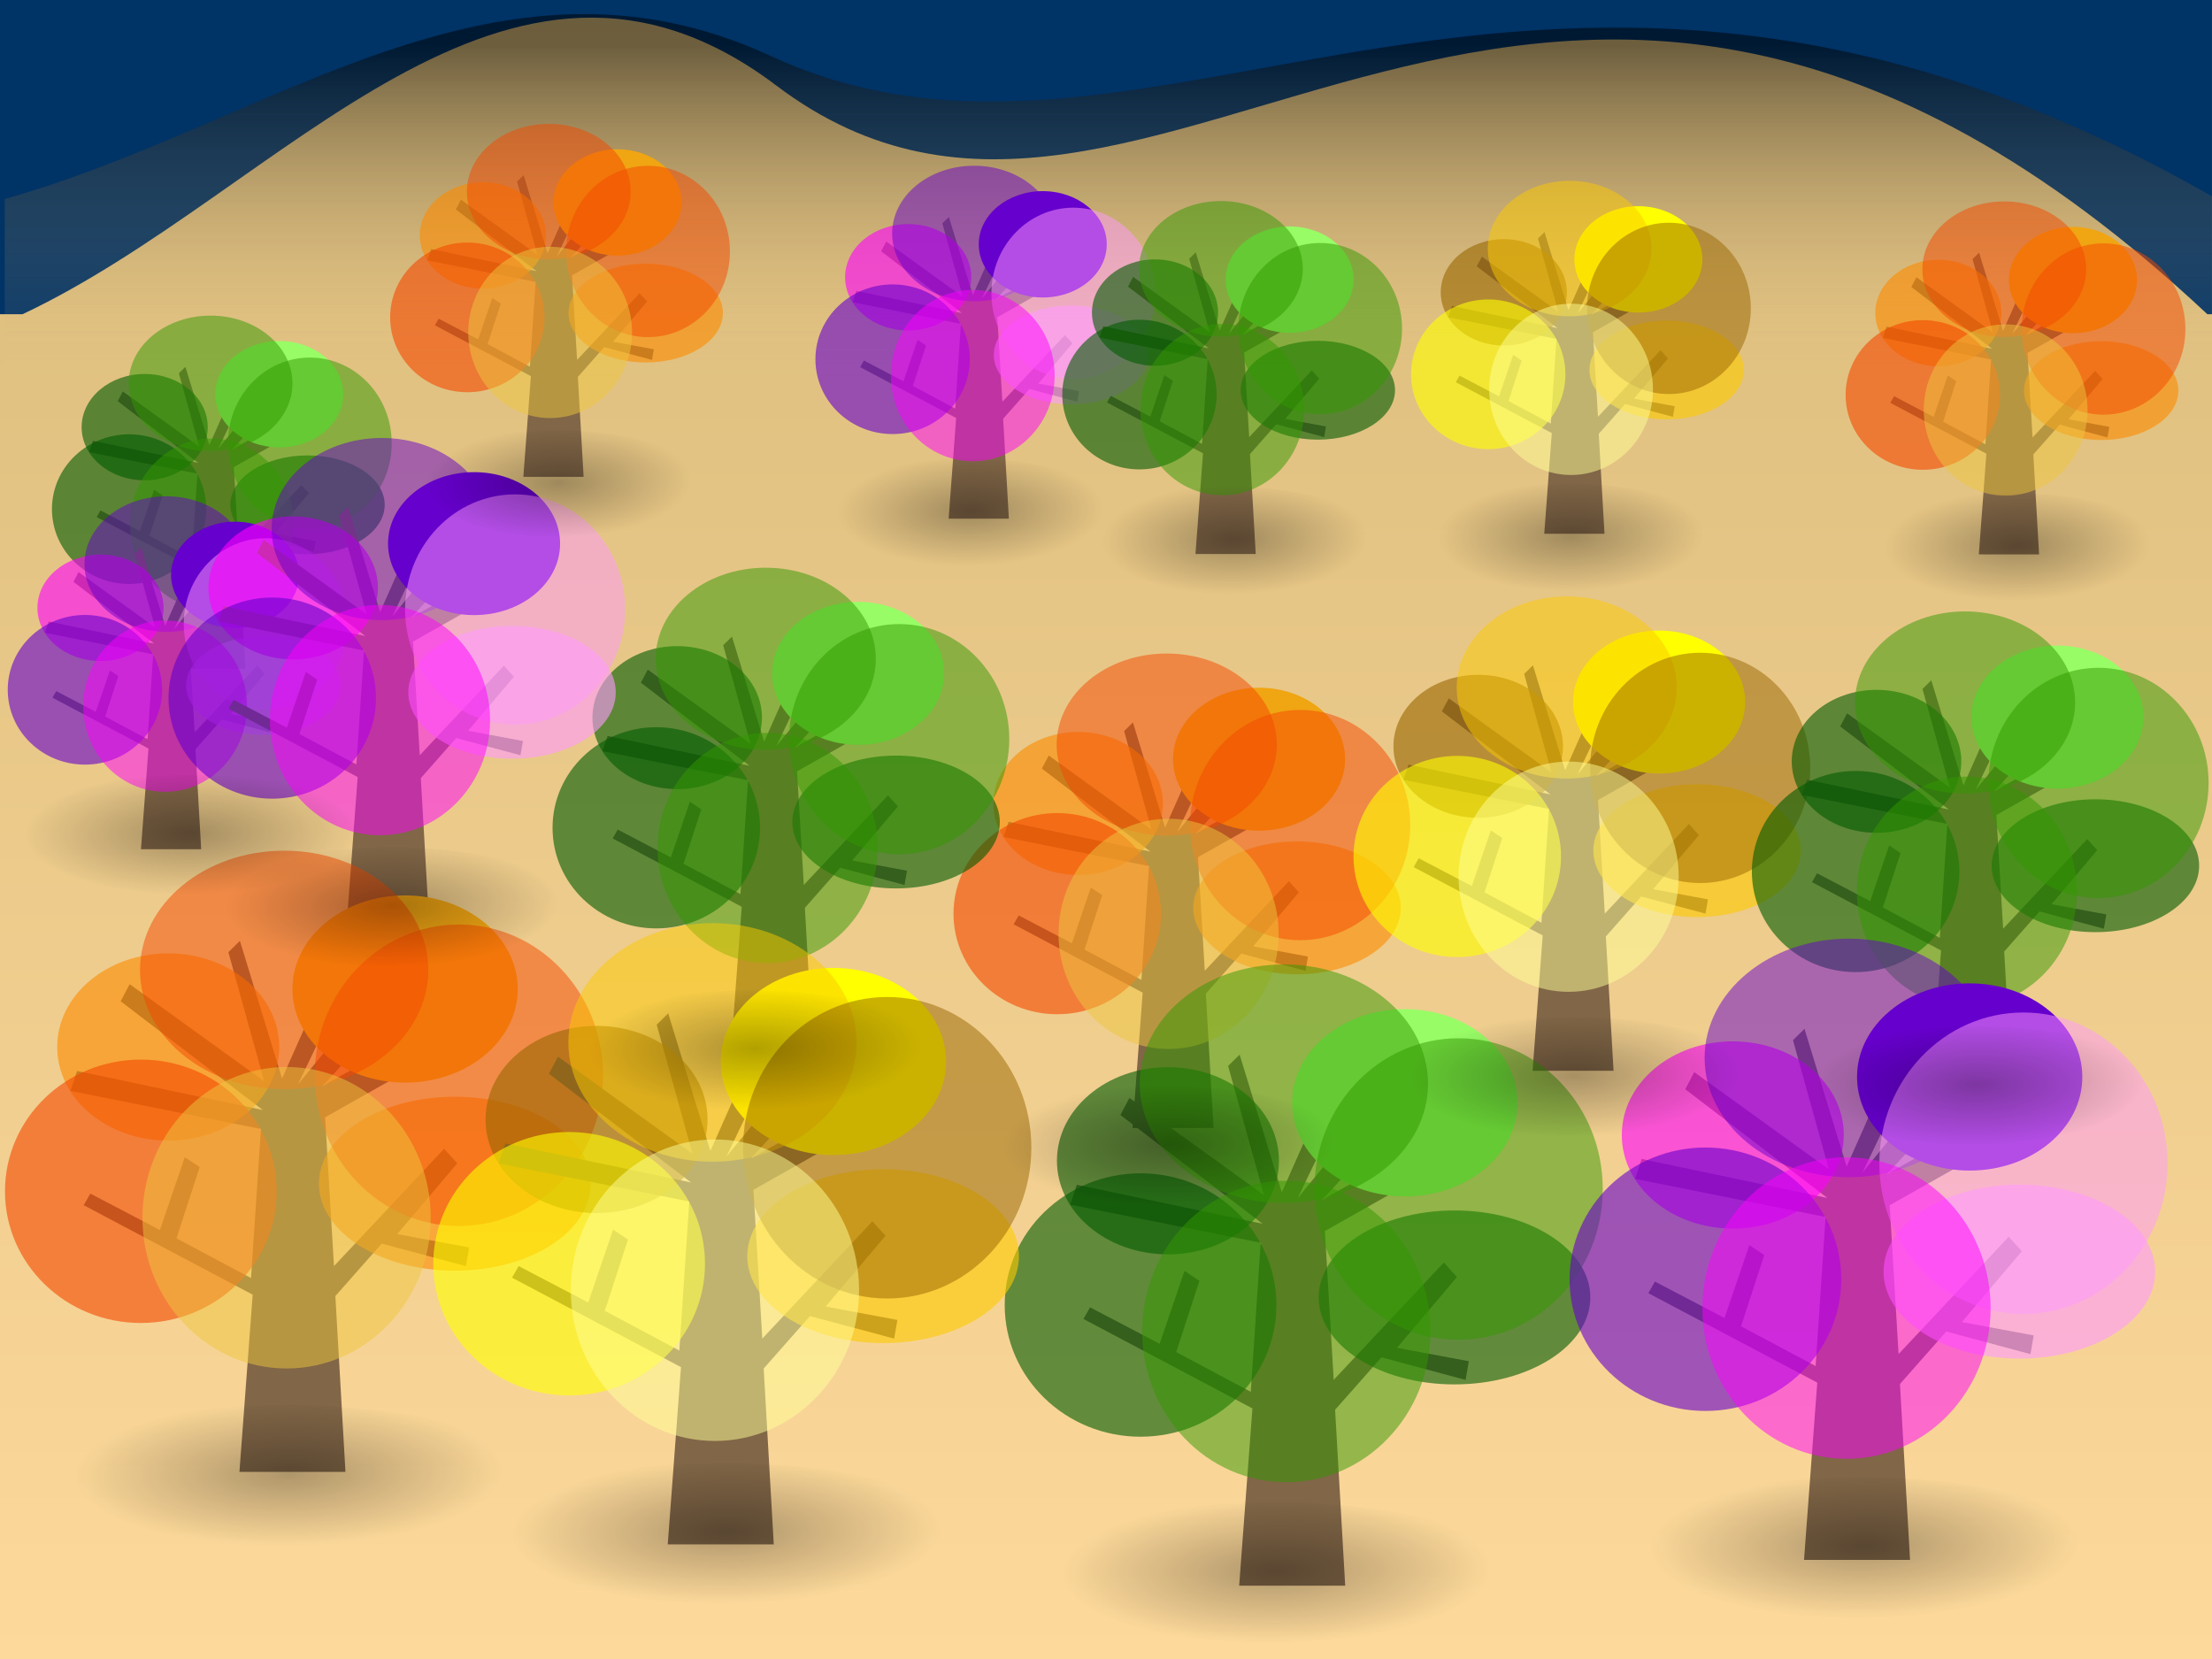
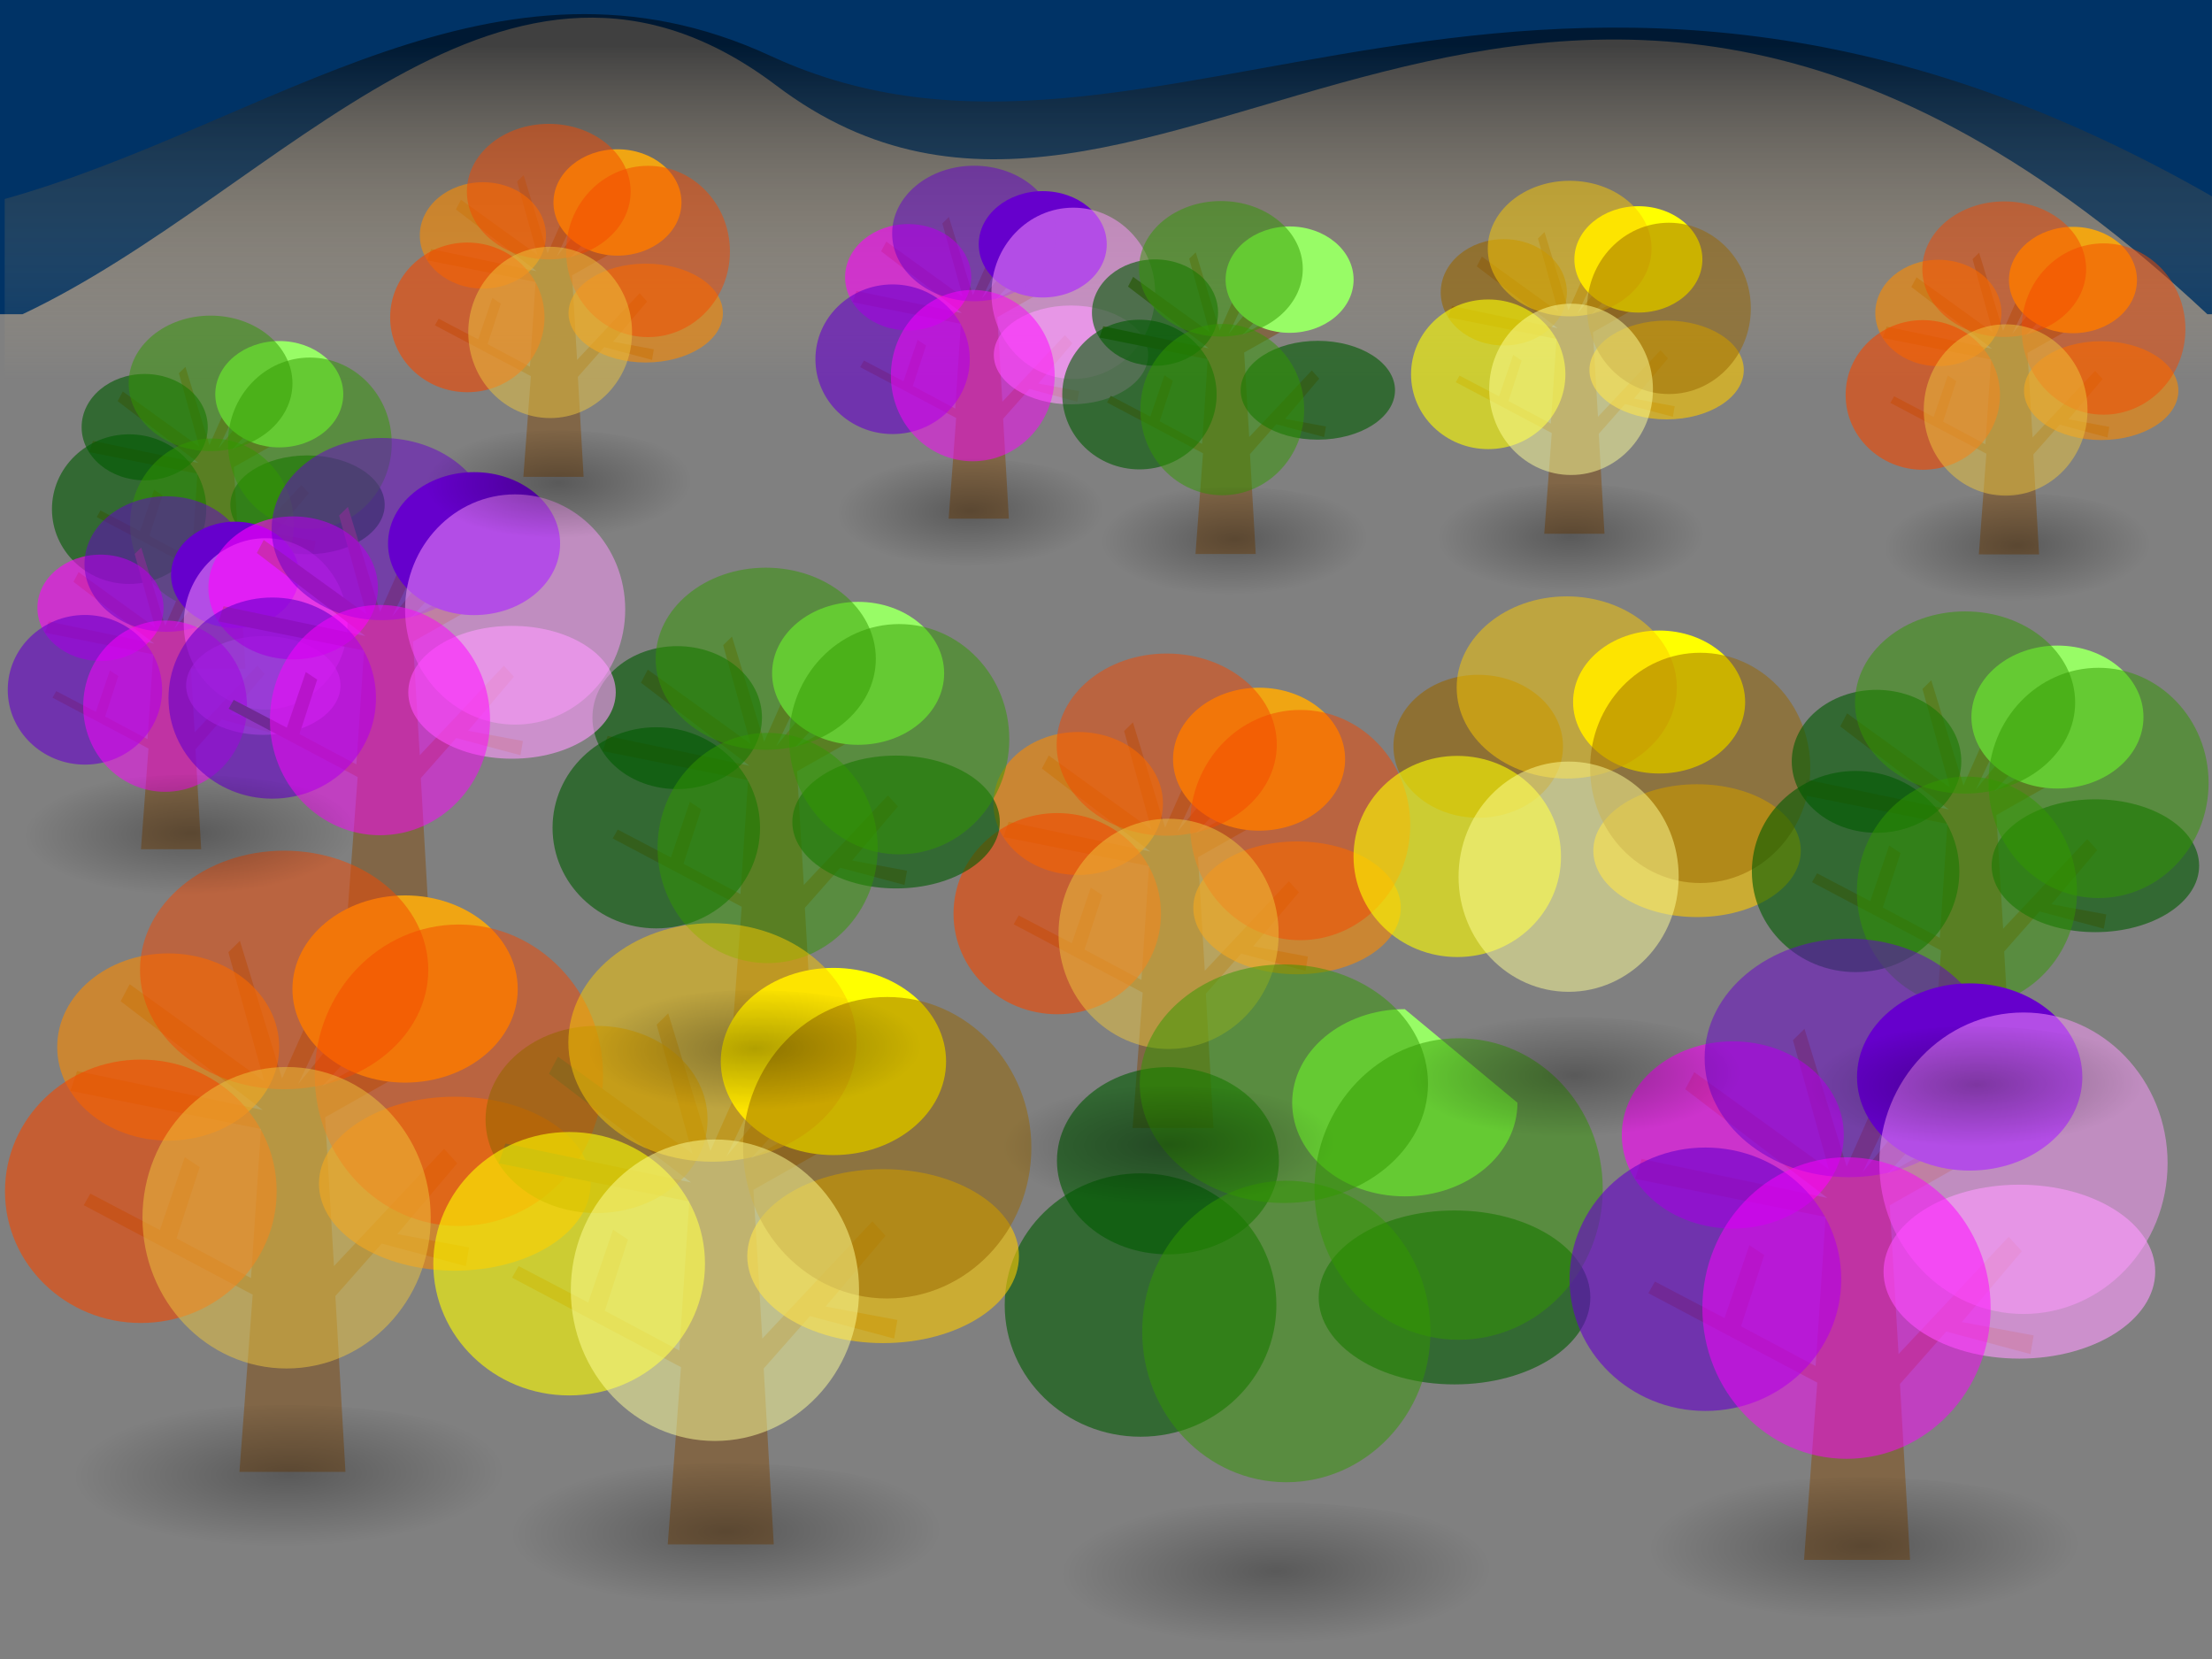
<svg xmlns="http://www.w3.org/2000/svg" viewBox="0 0 640 480">
  <rect x="0" y="0" width="640" height="480" fill="#808080" stroke="none" />
  <defs>
    <linearGradient id="b" y2="369.22" gradientUnits="userSpaceOnUse" x2="298.25" gradientTransform="matrix(1.002 0 0 .498 -.003 498.33)" y1="174.97" x1="298.25">
      <stop offset="0" />
      <stop offset="1" stop-color="#fdd99b" stop-opacity="0" />
    </linearGradient>
    <linearGradient id="a" y2="1052.4" gradientUnits="userSpaceOnUse" x2="321.3" y1="573.8" x1="321.3">
      <stop offset="0" stop-color="#d9bb7a" />
      <stop offset="1" stop-color="#fdd99b" />
    </linearGradient>
    <radialGradient id="c" gradientUnits="userSpaceOnUse" cx="139.28" cy="613.12" r="33.672" gradientTransform="matrix(-.88 .02 -.01 -.42 257.04 855.87)">
      <stop offset="0" stop-opacity=".6" />
      <stop offset="1" stop-opacity="0" />
    </radialGradient>
  </defs>
-   <path fill="url(#a)" d="M0 572.36h640v480H0z" transform="translate(0 -572.36)" />
  <path d="M0-1.27v92.186h6.508c75.276-35.48 139.93-125.27 218.09-66.18 109.75 82.967 219.98-115.51 414.06 66.179h1.333V-1.271h-640z" fill="#036" />
  <path d="M1.356 629.94c76.643-21.56 142.23-78.15 221.65-41.38 110.83 51.32 222.11-71.709 418.35 41.382v55.325h-640z" opacity=".5" fill="url(#b)" transform="translate(0 -572.36)" />
  <path d="M274.47 150.071l2.178-29.139-27.778-14.706 1.09-1.906 11.437 5.991 4.085-11.982 2.451 1.634-3.813 11.71 12.255 6.535 1.634-24.51-31.318-6.263 1.09-3.268 30.523 6.41-23.36-17.876 1.482-2.807 22.117 15.965-5.89-21.221 1.893-1.86 6.93 22.627L293.38 58.59l3.03 2.027-12.296 25.713 19.223-23.404 2.907 4.028-18.115 19.684 25.41-14.236 1.5 4.41-26.484 14.966 1.457 24.461 18.103-19.278 2.156 2.377-9.856 11.638 11.805 2.199-.528 3.07-13.837-3.71-7.615 8.624 1.66 28.913z" fill="#816647" />
  <path d="M281.005 80.22c0 8.498-8.17 15.387-18.246 15.387s-18.246-6.889-18.246-15.387 8.169-15.387 18.246-15.387 18.246 6.89 18.246 15.387z" opacity=".6" fill="#f0f" />
  <path d="M320.22 70.687c0 8.498-8.292 15.387-18.52 15.387-10.227 0-18.518-6.89-18.518-15.387s8.29-15.387 18.519-15.387c10.227 0 18.518 6.89 18.518 15.387z" fill="#60c" />
  <path d="M332.202 102.69c0 7.896-9.998 14.297-22.33 14.297s-22.332-6.4-22.332-14.297 9.998-14.298 22.331-14.298 22.33 6.402 22.33 14.298z" opacity=".6" fill="#ff9bff" />
  <path d="M280.588 103.938c0 11.958-9.998 21.651-22.33 21.651s-22.331-9.693-22.331-21.65 9.997-21.651 22.33-21.651 22.33 9.693 22.33 21.65z" opacity=".6" fill="#60c" />
  <path d="M305.513 67.555c0 10.829-10.608 19.608-23.693 19.608s-23.692-8.779-23.692-19.608 10.607-19.608 23.692-19.608 23.693 8.779 23.693 19.608z" opacity=".5" fill="#60c" />
  <path d="M334.236 84.867c0 13.687-10.608 24.782-23.693 24.782s-23.692-11.095-23.692-24.782 10.607-24.781 23.692-24.781 23.693 11.095 23.693 24.781z" opacity=".5" fill="#ff9bff" />
  <path d="M305.144 108.674c0 13.686-10.608 24.781-23.693 24.781s-23.692-11.095-23.692-24.781 10.607-24.782 23.692-24.782 23.693 11.095 23.693 24.782z" opacity=".5" fill="#f0f" />
  <path d="M345.89 160.291l2.178-29.139-27.778-14.706 1.09-1.906 11.437 5.991 4.085-11.982 2.451 1.634-3.813 11.71 12.255 6.535 1.634-24.51-31.318-6.263 1.09-3.268 30.523 6.41-23.36-17.876 1.482-2.807 22.117 15.965-5.89-21.221 1.893-1.86 6.93 22.627L364.8 68.81l3.03 2.027-12.296 25.713 19.223-23.404 2.907 4.028-18.115 19.684 25.41-14.236 1.5 4.41-26.484 14.966 1.457 24.461 18.103-19.278 2.156 2.377-9.856 11.638 11.805 2.199-.528 3.07-13.837-3.71-7.615 8.624 1.66 28.913z" fill="#816647" />
  <path d="M352.425 90.44c0 8.498-8.17 15.387-18.246 15.387s-18.246-6.889-18.246-15.387 8.169-15.387 18.246-15.387 18.246 6.89 18.246 15.387z" opacity=".6" fill="#015a01" />
  <path d="M391.64 80.907c0 8.498-8.292 15.387-18.52 15.387-10.227 0-18.518-6.89-18.518-15.387s8.29-15.387 18.519-15.387c10.227 0 18.518 6.89 18.518 15.387z" fill="#98fc66" />
  <path d="M403.622 112.91c0 7.896-9.998 14.297-22.33 14.297s-22.332-6.4-22.332-14.297 9.998-14.298 22.331-14.298 22.33 6.402 22.33 14.298zM352.008 114.158c0 11.958-9.998 21.651-22.33 21.651s-22.331-9.693-22.331-21.65 9.997-21.651 22.33-21.651 22.33 9.693 22.33 21.65z" opacity=".6" fill="#015a01" />
  <path d="M376.933 77.775c0 10.829-10.608 19.608-23.693 19.608s-23.692-8.779-23.692-19.608 10.607-19.608 23.692-19.608 23.693 8.779 23.693 19.608z" opacity=".5" fill="#390" />
-   <path d="M405.656 95.087c0 13.687-10.608 24.782-23.693 24.782s-23.692-11.095-23.692-24.782 10.607-24.781 23.692-24.781 23.693 11.095 23.693 24.781z" opacity=".5" fill="#390" />
  <path d="M377.334 118.507c0 13.687-10.607 24.782-23.692 24.782s-23.693-11.095-23.693-24.782 10.608-24.781 23.693-24.781 23.692 11.095 23.692 24.781z" opacity=".5" fill="#390" />
  <path d="M151.424 137.961l2.179-29.139-27.778-14.706 1.09-1.906 11.437 5.991 4.085-11.982 2.451 1.634-3.813 11.71 12.255 6.535 1.634-24.51-31.318-6.263 1.09-3.268 30.523 6.41-23.36-17.876 1.482-2.807 22.117 15.965-5.89-21.221 1.893-1.86 6.93 22.627 11.903-26.815 3.03 2.027-12.296 25.713 19.223-23.404 2.907 4.028-18.115 19.684 25.41-14.236 1.5 4.41-26.484 14.966 1.457 24.461 18.103-19.278 2.156 2.377-9.856 11.638 11.805 2.199-.528 3.07-13.837-3.71-7.615 8.624 1.66 28.913z" fill="#816647" />
  <path d="M157.96 68.11c0 8.498-8.17 15.387-18.246 15.387s-18.246-6.889-18.246-15.387 8.169-15.387 18.246-15.387 18.246 6.89 18.246 15.387z" opacity=".6" fill="#fb8b00" />
  <path d="M197.174 58.577c0 8.498-8.29 15.387-18.518 15.387-10.228 0-18.519-6.89-18.519-15.387s8.29-15.387 18.519-15.387c10.227 0 18.518 6.89 18.518 15.387z" fill="#f0a513" />
  <path d="M209.157 90.58c0 7.896-9.998 14.297-22.33 14.297s-22.332-6.4-22.332-14.297 9.998-14.298 22.331-14.298 22.33 6.402 22.33 14.298z" opacity=".6" fill="#fb8b00" />
  <path d="M157.543 91.828c0 11.958-9.998 21.651-22.33 21.651s-22.331-9.693-22.331-21.65 9.997-21.651 22.33-21.651 22.33 9.693 22.33 21.65z" opacity=".6" fill="#f44800" />
  <path d="M182.468 55.445c0 10.829-10.608 19.608-23.693 19.608s-23.692-8.779-23.692-19.608 10.607-19.608 23.692-19.608 23.693 8.779 23.693 19.608z" opacity=".5" fill="#f44800" />
  <path d="M211.19 72.757c0 13.687-10.607 24.782-23.692 24.782s-23.692-11.095-23.692-24.782 10.607-24.781 23.692-24.781 23.693 11.095 23.693 24.781z" opacity=".5" fill="#f44800" />
  <path d="M182.87 96.177c0 13.687-10.608 24.782-23.693 24.782s-23.693-11.095-23.693-24.782 10.608-24.781 23.693-24.781 23.692 11.095 23.692 24.781z" opacity=".5" fill="#eec73e" />
  <path d="M446.799 154.432l2.178-29.14-27.778-14.705 1.09-1.906 11.438 5.99 4.085-11.982 2.45 1.634-3.812 11.71 12.255 6.536 1.634-24.51-31.318-6.263 1.089-3.268 30.524 6.41-23.36-17.877 1.48-2.807 22.119 15.966-5.89-21.221 1.892-1.86 6.93 22.627 11.904-26.815 3.03 2.027-12.297 25.713 19.223-23.404 2.907 4.028-18.114 19.683 25.41-14.235 1.5 4.41-26.485 14.966 1.457 24.461 18.103-19.279 2.157 2.378-9.857 11.637 11.806 2.2-.529 3.07-13.837-3.71-7.615 8.624 1.66 28.912z" fill="#816647" />
  <path d="M453.34 84.58c0 8.499-8.17 15.387-18.246 15.387s-18.246-6.888-18.246-15.386 8.169-15.387 18.246-15.387 18.246 6.889 18.246 15.387z" opacity=".6" fill="#986601" />
  <path d="M492.554 75.048c0 8.498-8.291 15.387-18.519 15.387-10.227 0-18.519-6.89-18.519-15.387s8.291-15.387 18.519-15.387c10.227 0 18.519 6.89 18.519 15.387z" fill="#ff0" />
  <path d="M504.532 107.045c0 7.896-9.998 14.297-22.33 14.297s-22.331-6.4-22.331-14.297 9.998-14.298 22.33-14.298 22.331 6.401 22.331 14.298z" opacity=".6" fill="#fdca01" />
  <path d="M452.92 108.293c0 11.958-9.998 21.651-22.331 21.651s-22.33-9.693-22.33-21.65 9.997-21.651 22.33-21.651 22.33 9.693 22.33 21.65z" opacity=".6" fill="#ff0" />
  <path d="M477.844 71.916c0 10.829-10.608 19.607-23.692 19.607-13.086 0-23.693-8.778-23.693-19.607s10.608-19.608 23.693-19.608 23.692 8.779 23.692 19.608z" opacity=".5" fill="#fdca01" />
  <path d="M506.57 89.228c0 13.686-10.607 24.782-23.692 24.782s-23.692-11.096-23.692-24.782 10.607-24.782 23.692-24.782c13.086 0 23.693 11.095 23.693 24.782z" opacity=".5" fill="#986601" />
  <path d="M478.248 112.648c0 13.686-10.608 24.782-23.693 24.782s-23.692-11.096-23.692-24.782 10.607-24.782 23.692-24.782 23.693 11.095 23.693 24.782z" opacity=".5" fill="#ff9" />
  <g>
    <path d="M53.572 193.441l2.179-29.139-27.778-14.706 1.09-1.906L40.5 153.68l4.085-11.982 2.451 1.634-3.813 11.71 12.255 6.535 1.634-24.51-31.318-6.263 1.09-3.268 30.523 6.41-23.36-17.876 1.482-2.807 22.117 15.965-5.89-21.221 1.893-1.86 6.93 22.627 11.903-26.815 3.03 2.027L63.217 129.7l19.223-23.404 2.907 4.028-18.115 19.684 25.41-14.236 1.5 4.41-26.484 14.966 1.457 24.461 18.103-19.278 2.156 2.377-9.856 11.638 11.805 2.199-.528 3.07-13.837-3.71-7.615 8.624 1.66 28.913z" fill="#816647" />
    <path d="M60.108 123.59c0 8.498-8.17 15.387-18.246 15.387s-18.246-6.889-18.246-15.387 8.169-15.387 18.246-15.387 18.246 6.89 18.246 15.387z" opacity=".6" fill="#015a01" />
    <path d="M99.322 114.057c0 8.498-8.29 15.387-18.518 15.387-10.228 0-18.519-6.89-18.519-15.387s8.29-15.387 18.519-15.387c10.227 0 18.518 6.89 18.518 15.387z" fill="#98fc66" />
    <path d="M111.305 146.06c0 7.896-9.998 14.297-22.33 14.297s-22.332-6.4-22.332-14.297 9.998-14.298 22.331-14.298 22.33 6.402 22.33 14.298zM59.69 147.308c0 11.958-9.997 21.651-22.33 21.651s-22.33-9.693-22.33-21.65 9.997-21.651 22.33-21.651 22.33 9.693 22.33 21.65z" opacity=".6" fill="#015a01" />
    <path d="M84.616 110.925c0 10.829-10.608 19.608-23.693 19.608s-23.692-8.779-23.692-19.608 10.607-19.608 23.692-19.608 23.693 8.779 23.693 19.608z" opacity=".5" fill="#390" />
    <path d="M113.339 128.237c0 13.687-10.608 24.782-23.693 24.782s-23.692-11.095-23.692-24.782 10.607-24.781 23.692-24.781 23.693 11.095 23.693 24.781z" opacity=".5" fill="#390" />
    <path d="M85.017 151.657c0 13.687-10.607 24.782-23.692 24.782s-23.693-11.095-23.693-24.782 10.608-24.781 23.693-24.781 23.692 11.095 23.692 24.781z" opacity=".5" fill="#390" />
  </g>
  <g>
    <path d="M40.782 245.711l2.179-29.139-27.778-14.706 1.09-1.906 11.437 5.991 4.085-11.982 2.451 1.634-3.813 11.71 12.255 6.535 1.634-24.51-31.318-6.263 1.09-3.268 30.523 6.41-23.36-17.876 1.482-2.807 22.117 15.965-5.89-21.221 1.893-1.86 6.93 22.627 11.903-26.815 3.03 2.027-12.296 25.713 19.223-23.404 2.907 4.028-18.115 19.684 25.41-14.236 1.5 4.41-26.484 14.966 1.457 24.461 18.103-19.278 2.156 2.377-9.856 11.638 11.805 2.199-.528 3.07-13.837-3.71-7.615 8.624 1.66 28.913z" fill="#816647" />
    <path d="M47.318 175.86c0 8.498-8.17 15.387-18.246 15.387s-18.246-6.889-18.246-15.387 8.169-15.387 18.246-15.387 18.246 6.89 18.246 15.387z" opacity=".6" fill="#f0f" />
    <path d="M86.532 166.327c0 8.498-8.29 15.387-18.518 15.387-10.228 0-18.519-6.89-18.519-15.387s8.29-15.387 18.519-15.387c10.227 0 18.518 6.89 18.518 15.387z" fill="#60c" />
    <path d="M98.515 198.33c0 7.896-9.998 14.297-22.33 14.297s-22.332-6.4-22.332-14.297 9.998-14.298 22.331-14.298 22.33 6.402 22.33 14.298z" opacity=".6" fill="#ff9bff" />
    <path d="M46.9 199.578c0 11.958-9.997 21.651-22.33 21.651s-22.33-9.693-22.33-21.65 9.997-21.651 22.33-21.651 22.33 9.693 22.33 21.65z" opacity=".6" fill="#60c" />
    <path d="M71.826 163.195c0 10.829-10.608 19.608-23.693 19.608s-23.692-8.779-23.692-19.608 10.607-19.608 23.692-19.608 23.693 8.779 23.693 19.608z" opacity=".5" fill="#60c" />
    <path d="M100.549 180.507c0 13.687-10.608 24.782-23.693 24.782s-23.692-11.095-23.692-24.782 10.607-24.781 23.692-24.781 23.693 11.095 23.693 24.781z" opacity=".5" fill="#ff9bff" />
    <path d="M71.457 204.314c0 13.686-10.608 24.781-23.693 24.781S24.072 218 24.072 204.314s10.607-24.782 23.692-24.782 23.693 11.095 23.693 24.782z" opacity=".5" fill="#f0f" />
  </g>
  <g>
    <path d="M327.687 326.359l2.929-39.167-37.338-19.767 1.465-2.562 15.374 8.053 5.49-16.107 3.295 2.197-5.125 15.74 16.472 8.785 2.197-32.945-42.096-8.419 1.464-4.393 41.028 8.616-31.399-24.028 1.991-3.773 29.73 21.46-7.918-28.524 2.544-2.5 9.316 30.414 16-36.044 4.073 2.725-16.53 34.562 25.84-31.458 3.906 5.414-24.348 26.457 34.154-19.134 2.017 5.927-35.6 20.117 1.96 32.88 24.332-25.914 2.9 3.196-13.25 15.642 15.869 2.956-.71 4.127-18.6-4.987-10.235 11.592 2.23 38.862z" fill="#816647" />
    <path d="M336.472 232.47c0 11.422-10.98 20.681-24.525 20.681s-24.526-9.26-24.526-20.682 10.98-20.682 24.526-20.682 24.525 9.26 24.525 20.682z" opacity=".6" fill="#fb8b00" />
    <path d="M389.182 219.656c0 11.422-11.144 20.682-24.892 20.682-13.747 0-24.892-9.26-24.892-20.682s11.144-20.682 24.892-20.682c13.747 0 24.892 9.26 24.892 20.682z" fill="#f0a513" />
    <path d="M405.288 262.672c0 10.614-13.439 19.217-30.016 19.217s-30.015-8.603-30.015-19.217 13.438-19.218 30.015-19.218 30.016 8.604 30.016 19.218z" opacity=".6" fill="#fb8b00" />
    <path d="M335.912 264.35c0 16.072-13.439 29.101-30.016 29.101s-30.016-13.029-30.016-29.101 13.44-29.102 30.016-29.102 30.016 13.03 30.016 29.102z" opacity=".6" fill="#f44800" />
    <path d="M369.414 215.445c0 14.556-14.258 26.356-31.846 26.356s-31.846-11.8-31.846-26.356 14.258-26.355 31.846-26.355 31.846 11.8 31.846 26.355z" opacity=".5" fill="#f44800" />
    <path d="M408.022 238.716c0 18.396-14.258 33.31-31.846 33.31s-31.846-14.914-31.846-33.31 14.258-33.31 31.846-33.31 31.846 14.913 31.846 33.31z" opacity=".5" fill="#f44800" />
    <path d="M369.954 270.195c0 18.397-14.258 33.31-31.846 33.31-17.589 0-31.846-14.913-31.846-33.31s14.258-33.31 31.846-33.31 31.846 14.914 31.846 33.31z" opacity=".5" fill="#eec73e" />
  </g>
  <g>
    <path d="M211.677 301.519l2.929-39.167-37.338-19.767 1.465-2.562 15.374 8.053 5.49-16.107 3.295 2.197-5.125 15.74 16.472 8.785 2.197-32.945-42.096-8.419 1.464-4.393 41.028 8.616-31.399-24.028 1.991-3.773 29.73 21.46-7.918-28.524 2.544-2.5 9.316 30.414 16-36.044 4.073 2.725-16.53 34.562 25.84-31.458 3.906 5.414-24.348 26.457 34.154-19.134 2.017 5.927-35.6 20.117 1.96 32.88L256.9 230.13l2.9 3.196-13.25 15.642 15.869 2.956-.71 4.127-18.6-4.987-10.235 11.592 2.23 38.862z" fill="#816647" />
    <path d="M220.462 207.63c0 11.422-10.98 20.681-24.525 20.681s-24.526-9.26-24.526-20.682 10.98-20.682 24.526-20.682 24.525 9.26 24.525 20.682z" opacity=".6" fill="#015a01" />
    <path d="M273.172 194.816c0 11.422-11.144 20.682-24.892 20.682-13.747 0-24.892-9.26-24.892-20.682s11.144-20.682 24.892-20.682c13.747 0 24.892 9.26 24.892 20.682z" fill="#98fc66" />
    <path d="M289.278 237.832c0 10.614-13.439 19.217-30.016 19.217s-30.015-8.603-30.015-19.217 13.438-19.218 30.015-19.218 30.016 8.604 30.016 19.218zM219.902 239.51c0 16.072-13.439 29.101-30.016 29.101s-30.016-13.029-30.016-29.101 13.44-29.102 30.016-29.102 30.016 13.03 30.016 29.102z" opacity=".6" fill="#015a01" />
    <path d="M253.404 190.605c0 14.556-14.258 26.356-31.846 26.356s-31.846-11.8-31.846-26.356 14.258-26.355 31.846-26.355 31.846 11.8 31.846 26.355z" opacity=".5" fill="#390" />
    <path d="M292.012 213.876c0 18.396-14.258 33.31-31.846 33.31s-31.846-14.914-31.846-33.31 14.258-33.31 31.846-33.31 31.846 14.913 31.846 33.31z" opacity=".5" fill="#390" />
    <path d="M253.944 245.355c0 18.397-14.258 33.31-31.846 33.31-17.589 0-31.846-14.913-31.846-33.31s14.258-33.31 31.846-33.31 31.846 14.914 31.846 33.31z" opacity=".5" fill="#390" />
  </g>
  <g>
-     <path d="M443.424 309.817l2.928-39.167-37.337-19.767 1.464-2.562 15.374 8.053 5.491-16.106 3.294 2.196-5.124 15.74 16.472 8.785 2.196-32.945-42.096-8.419 1.465-4.392 41.028 8.616-31.399-24.028 1.99-3.774 29.73 21.46-7.917-28.524 2.544-2.5 9.315 30.414 16-36.043 4.073 2.724-16.529 34.562 25.839-31.458 3.907 5.414-24.349 26.458 34.155-19.135 2.017 5.927-35.6 20.117 1.959 32.88 24.333-25.914 2.899 3.196-13.249 15.642 15.868 2.956-.71 4.128-18.6-4.988-10.234 11.593 2.23 38.862z" fill="#816647" />
    <path d="M452.216 215.928c0 11.422-10.98 20.681-24.525 20.681s-24.526-9.259-24.526-20.681 10.981-20.682 24.526-20.682 24.525 9.26 24.525 20.682z" opacity=".6" fill="#986601" />
    <path d="M504.925 203.114c0 11.422-11.144 20.682-24.892 20.682-13.746 0-24.891-9.26-24.891-20.682s11.144-20.682 24.891-20.682c13.747 0 24.892 9.26 24.892 20.682z" fill="#ff0" />
    <path d="M521.026 246.122c0 10.614-13.439 19.218-30.016 19.218s-30.015-8.604-30.015-19.218 13.439-19.217 30.015-19.217 30.016 8.604 30.016 19.217z" opacity=".6" fill="#fdca01" />
    <path d="M451.652 247.8c0 16.073-13.44 29.102-30.016 29.102s-30.016-13.029-30.016-29.101 13.44-29.102 30.016-29.102 30.016 13.03 30.016 29.102z" opacity=".6" fill="#ff0" />
    <path d="M485.153 198.904c0 14.556-14.258 26.355-31.846 26.355s-31.846-11.8-31.846-26.355 14.259-26.356 31.846-26.356c17.589 0 31.846 11.8 31.846 26.356z" opacity=".5" fill="#fdca01" />
    <path d="M523.766 222.174c0 18.397-14.258 33.31-31.846 33.31s-31.846-14.913-31.846-33.31 14.258-33.31 31.846-33.31 31.846 14.913 31.846 33.31z" opacity=".5" fill="#986601" />
    <path d="M485.696 253.654c0 18.396-14.259 33.31-31.846 33.31-17.589 0-31.846-14.914-31.846-33.31s14.258-33.31 31.846-33.31 31.846 14.913 31.846 33.31z" opacity=".5" fill="#ff9" />
  </g>
  <g>
    <path d="M100.559 263.989l2.928-39.167-37.337-19.767 1.464-2.562 15.374 8.053 5.491-16.107 3.295 2.197-5.125 15.74 16.472 8.785 2.196-32.945-42.095-8.419 1.464-4.393 41.028 8.616-31.399-24.028 1.99-3.773 29.73 21.46-7.917-28.524 2.544-2.5 9.315 30.414 16-36.044 4.073 2.725-16.528 34.562 25.838-31.458 3.907 5.414-24.348 26.457 34.154-19.134 2.017 5.927-35.6 20.117 1.959 32.88 24.333-25.914 2.899 3.196-13.249 15.642 15.868 2.956-.71 4.127-18.599-4.987-10.235 11.592 2.23 38.862z" fill="#816647" />
    <path d="M109.344 170.1c0 11.422-10.98 20.681-24.526 20.681s-24.525-9.26-24.525-20.682 10.98-20.682 24.525-20.682 24.526 9.26 24.526 20.682z" opacity=".6" fill="#f0f" />
    <path d="M162.053 157.286c0 11.422-11.144 20.682-24.891 20.682-13.747 0-24.892-9.26-24.892-20.682s11.144-20.682 24.892-20.682c13.747 0 24.891 9.26 24.891 20.682z" fill="#60c" />
    <path d="M178.16 200.302c0 10.614-13.439 19.217-30.016 19.217s-30.015-8.603-30.015-19.217 13.438-19.218 30.015-19.218 30.016 8.604 30.016 19.218z" opacity=".6" fill="#ff9bff" />
    <path d="M108.783 201.98c0 16.072-13.438 29.101-30.015 29.101s-30.016-13.029-30.016-29.101 13.439-29.102 30.016-29.102 30.015 13.03 30.015 29.102z" opacity=".6" fill="#60c" />
    <path d="M142.286 153.075c0 14.556-14.259 26.356-31.846 26.356-17.589 0-31.847-11.8-31.847-26.356s14.259-26.355 31.847-26.355 31.846 11.8 31.846 26.355z" opacity=".5" fill="#60c" />
    <path d="M180.894 176.346c0 18.396-14.259 33.31-31.846 33.31-17.589 0-31.846-14.914-31.846-33.31s14.258-33.31 31.846-33.31 31.846 14.913 31.846 33.31z" opacity=".5" fill="#ff9bff" />
    <path d="M141.79 208.345c0 18.396-14.258 33.31-31.846 33.31s-31.846-14.914-31.846-33.31 14.258-33.31 31.846-33.31 31.846 14.913 31.846 33.31z" opacity=".5" fill="#f0f" />
  </g>
  <g>
    <path d="M69.276 425.87l3.835-51.286-48.89-25.883 1.917-3.355 20.13 10.545 7.19-21.09 4.314 2.876-6.71 20.61L72.63 369.79l2.876-43.138-55.121-11.024 1.917-5.752 53.723 11.282-41.114-31.463 2.606-4.94 38.928 28.1-10.367-37.35 3.332-3.275 12.198 39.825 20.95-47.196 5.333 3.568-21.643 45.256 33.833-41.192 5.116 7.09-31.882 34.643 44.722-25.055 2.642 7.761-46.615 26.341 2.564 43.053 31.862-33.93 3.796 4.184-17.348 20.482 20.779 3.87-.93 5.405-24.354-6.53-13.402 15.179 2.92 50.887z" fill="#816647" />
    <path d="M80.779 302.93c0 14.956-14.378 27.08-32.114 27.08s-32.114-12.124-32.114-27.08 14.378-27.082 32.114-27.082 32.114 12.124 32.114 27.081z" opacity=".6" fill="#fb8b00" />
    <path d="M149.798 286.15c0 14.957-14.593 27.082-32.594 27.082-18 0-32.593-12.125-32.593-27.081s14.592-27.081 32.593-27.081c18 0 32.594 12.125 32.594 27.08z" fill="#f0a513" />
    <path d="M170.887 342.477c0 13.898-17.596 25.164-39.302 25.164s-39.303-11.266-39.303-25.164 17.597-25.164 39.303-25.164 39.302 11.266 39.302 25.164z" opacity=".6" fill="#fb8b00" />
    <path d="M80.045 344.674c0 21.046-17.597 38.106-39.303 38.106S1.44 365.72 1.44 344.674s17.597-38.106 39.303-38.106 39.303 17.06 39.303 38.106z" opacity=".6" fill="#f44800" />
    <path d="M123.913 280.638c0 19.06-18.67 34.51-41.7 34.51s-41.699-15.45-41.699-34.51 18.67-34.51 41.7-34.51 41.7 15.45 41.7 34.51z" opacity=".5" fill="#f44800" />
    <path d="M174.467 311.108c0 24.09-18.67 43.617-41.7 43.617s-41.699-19.528-41.699-43.617 18.67-43.616 41.7-43.616 41.7 19.528 41.7 43.616z" opacity=".5" fill="#f44800" />
    <path d="M124.62 352.328c0 24.09-18.67 43.617-41.7 43.617s-41.699-19.528-41.699-43.617 18.67-43.616 41.7-43.616 41.7 19.528 41.7 43.616z" opacity=".5" fill="#eec73e" />
  </g>
  <g>
-     <path d="M358.53 458.78l3.835-51.286-48.89-25.883 1.917-3.355 20.13 10.545 7.19-21.09 4.314 2.876-6.71 20.61 21.569 11.503 2.876-43.138-55.121-11.024 1.917-5.752 53.723 11.282-41.114-31.463 2.606-4.94 38.928 28.1-10.367-37.35 3.332-3.275 12.198 39.825 20.95-47.196 5.333 3.568-21.643 45.256 33.833-41.192 5.116 7.09-31.882 34.643 44.722-25.055 2.642 7.762-46.615 26.34 2.564 43.054 31.862-33.931 3.796 4.184-17.348 20.482 20.778 3.87-.93 5.405-24.353-6.53-13.402 15.179 2.92 50.887z" fill="#816647" />
    <path d="M370.033 335.84c0 14.956-14.378 27.08-32.114 27.08s-32.114-12.124-32.114-27.08 14.378-27.082 32.114-27.082 32.114 12.124 32.114 27.081z" opacity=".6" fill="#015a01" />
-     <path d="M439.052 319.06c0 14.957-14.593 27.082-32.594 27.082-18 0-32.593-12.125-32.593-27.081s14.592-27.081 32.593-27.081c18 0 32.594 12.125 32.594 27.08z" fill="#98fc66" />
+     <path d="M439.052 319.06c0 14.957-14.593 27.082-32.594 27.082-18 0-32.593-12.125-32.593-27.081s14.592-27.081 32.593-27.081z" fill="#98fc66" />
    <path d="M460.141 375.387c0 13.898-17.596 25.164-39.302 25.164s-39.303-11.266-39.303-25.164 17.597-25.164 39.303-25.164 39.302 11.266 39.302 25.164zM369.299 377.584c0 21.046-17.597 38.106-39.303 38.106s-39.303-17.06-39.303-38.106 17.597-38.106 39.303-38.106 39.303 17.06 39.303 38.106z" opacity=".6" fill="#015a01" />
    <path d="M413.167 313.548c0 19.06-18.67 34.51-41.7 34.51s-41.699-15.45-41.699-34.51 18.67-34.51 41.7-34.51 41.7 15.45 41.7 34.51z" opacity=".5" fill="#390" />
    <path d="M463.721 344.018c0 24.09-18.67 43.617-41.7 43.617s-41.699-19.528-41.699-43.617 18.67-43.616 41.7-43.616 41.7 19.528 41.7 43.616z" opacity=".5" fill="#390" />
    <path d="M413.874 385.238c0 24.09-18.67 43.617-41.7 43.617s-41.699-19.528-41.699-43.617 18.67-43.616 41.7-43.616 41.7 19.528 41.7 43.616z" opacity=".5" fill="#390" />
  </g>
  <g>
    <path d="M193.2 446.84l3.834-51.286-48.89-25.883 1.918-3.355 20.13 10.545 7.19-21.09 4.314 2.876-6.71 20.61 21.569 11.503 2.876-43.138-55.121-11.024 1.917-5.752 53.723 11.282-41.114-31.463 2.606-4.94 38.928 28.1-10.367-37.35 3.332-3.275 12.198 39.825 20.95-47.196 5.333 3.568-21.643 45.256 33.833-41.192 5.116 7.09-31.882 34.643 44.722-25.055 2.642 7.761-46.615 26.341 2.564 43.053 31.862-33.93 3.796 4.184-17.348 20.482 20.778 3.87-.93 5.405-24.353-6.53-13.402 15.179 2.92 50.887z" fill="#816647" />
    <path d="M204.713 323.9c0 14.956-14.378 27.08-32.114 27.08s-32.114-12.124-32.114-27.08 14.378-27.082 32.114-27.082 32.114 12.124 32.114 27.081z" opacity=".6" fill="#986601" />
    <path d="M273.73 307.12c0 14.957-14.592 27.082-32.593 27.082-18 0-32.593-12.125-32.593-27.081s14.592-27.081 32.593-27.081c18 0 32.594 12.125 32.594 27.08z" fill="#ff0" />
    <path d="M294.813 363.437c0 13.898-17.596 25.164-39.302 25.164s-39.303-11.266-39.303-25.164 17.597-25.164 39.303-25.164 39.302 11.266 39.302 25.164z" opacity=".6" fill="#fdca01" />
    <path d="M203.973 365.634c0 21.046-17.596 38.106-39.302 38.106s-39.303-17.06-39.303-38.106 17.597-38.106 39.303-38.106 39.302 17.06 39.302 38.106z" opacity=".6" fill="#ff0" />
    <path d="M247.841 301.608c0 19.06-18.67 34.51-41.7 34.51s-41.699-15.45-41.699-34.51 18.67-34.51 41.7-34.51 41.7 15.45 41.7 34.51z" opacity=".5" fill="#fdca01" />
    <path d="M298.401 332.078c0 24.09-18.67 43.617-41.7 43.617s-41.699-19.528-41.699-43.617 18.67-43.616 41.7-43.616 41.7 19.528 41.7 43.616z" opacity=".5" fill="#986601" />
    <path d="M248.551 373.298c0 24.09-18.67 43.617-41.7 43.617s-41.699-19.528-41.699-43.617 18.67-43.616 41.7-43.616 41.7 19.528 41.7 43.616z" opacity=".5" fill="#ff9" />
  </g>
  <g>
    <path d="M558.677 314.169l2.929-39.167-37.338-19.767 1.465-2.562 15.374 8.053 5.49-16.107 3.295 2.197-5.125 15.74 16.472 8.785 2.197-32.945-42.096-8.419 1.464-4.393 41.028 8.616-31.399-24.028 1.991-3.773 29.73 21.46-7.918-28.524 2.544-2.5 9.316 30.414 16-36.044 4.073 2.725-16.53 34.562 25.84-31.458 3.906 5.414-24.348 26.457 34.154-19.134 2.017 5.927-35.6 20.117 1.96 32.88L603.9 242.78l2.9 3.196-13.25 15.642 15.869 2.956-.71 4.127-18.6-4.987-10.235 11.592 2.23 38.862z" fill="#816647" />
    <path d="M567.462 220.28c0 11.422-10.98 20.681-24.525 20.681s-24.526-9.26-24.526-20.682 10.98-20.682 24.526-20.682 24.525 9.26 24.525 20.682z" opacity=".6" fill="#015a01" />
    <path d="M620.172 207.466c0 11.422-11.144 20.682-24.892 20.682-13.747 0-24.892-9.26-24.892-20.682s11.144-20.682 24.892-20.682c13.747 0 24.892 9.26 24.892 20.682z" fill="#98fc66" />
    <path d="M636.278 250.482c0 10.614-13.439 19.217-30.016 19.217s-30.015-8.603-30.015-19.217 13.438-19.218 30.015-19.218 30.016 8.604 30.016 19.218zM566.902 252.16c0 16.072-13.439 29.101-30.016 29.101s-30.016-13.029-30.016-29.101 13.44-29.102 30.016-29.102 30.016 13.03 30.016 29.102z" opacity=".6" fill="#015a01" />
    <path d="M600.404 203.255c0 14.556-14.258 26.356-31.846 26.356s-31.846-11.8-31.846-26.356S550.97 176.9 568.558 176.9s31.846 11.8 31.846 26.355z" opacity=".5" fill="#390" />
    <path d="M639.012 226.526c0 18.396-14.258 33.31-31.846 33.31s-31.846-14.914-31.846-33.31 14.258-33.31 31.846-33.31 31.846 14.913 31.846 33.31z" opacity=".5" fill="#390" />
    <path d="M600.944 258.005c0 18.397-14.258 33.31-31.846 33.31-17.589 0-31.846-14.913-31.846-33.31s14.258-33.31 31.846-33.31 31.846 14.914 31.846 33.31z" opacity=".5" fill="#390" />
  </g>
  <g>
    <path d="M521.96 451.32l3.834-51.286-48.89-25.883 1.918-3.355 20.13 10.545 7.19-21.09 4.314 2.876-6.71 20.61 21.569 11.503 2.876-43.138-55.121-11.024 1.917-5.752 53.723 11.282-41.114-31.463 2.606-4.94 38.928 28.1-10.367-37.35 3.332-3.275 12.198 39.825 20.95-47.196 5.333 3.568-21.643 45.256 33.833-41.192 5.116 7.09L546 339.673l44.722-25.055 2.642 7.761-46.615 26.341 2.564 43.053 31.862-33.93 3.797 4.184-17.348 20.482 20.778 3.87-.93 5.405-24.354-6.53-13.402 15.179 2.92 50.887z" fill="#816647" />
    <path d="M533.463 328.38c0 14.956-14.378 27.08-32.114 27.08s-32.114-12.124-32.114-27.08 14.378-27.082 32.114-27.082 32.114 12.124 32.114 27.081z" opacity=".6" fill="#f0f" />
    <path d="M602.482 311.6c0 14.957-14.593 27.082-32.594 27.082-18 0-32.593-12.125-32.593-27.081s14.592-27.081 32.593-27.081c18 0 32.594 12.125 32.594 27.08z" fill="#60c" />
    <path d="M623.571 367.927c0 13.898-17.596 25.164-39.302 25.164s-39.303-11.266-39.303-25.164 17.597-25.164 39.303-25.164 39.302 11.266 39.302 25.164z" opacity=".6" fill="#ff9bff" />
    <path d="M532.729 370.124c0 21.046-17.597 38.106-39.303 38.106s-39.303-17.06-39.303-38.106 17.597-38.106 39.303-38.106 39.303 17.06 39.303 38.106z" opacity=".6" fill="#60c" />
    <path d="M576.597 306.088c0 19.06-18.67 34.51-41.7 34.51s-41.699-15.45-41.699-34.51 18.67-34.51 41.7-34.51 41.7 15.45 41.7 34.51z" opacity=".5" fill="#60c" />
    <path d="M627.151 336.558c0 24.09-18.67 43.617-41.7 43.617s-41.699-19.528-41.699-43.617 18.67-43.616 41.7-43.616 41.7 19.528 41.7 43.616z" opacity=".5" fill="#ff9bff" />
    <path d="M575.948 378.458c0 24.09-18.67 43.617-41.7 43.617s-41.699-19.528-41.699-43.617 18.67-43.616 41.7-43.616 41.7 19.528 41.7 43.616z" opacity=".5" fill="#f0f" />
  </g>
  <g>
    <path d="M572.54 160.401l2.178-29.139-27.778-14.706 1.09-1.906 11.437 5.991 4.085-11.982 2.451 1.634-3.813 11.71 12.255 6.535 1.634-24.51-31.318-6.263 1.09-3.268 30.523 6.41-23.36-17.876 1.482-2.807 22.117 15.965-5.89-21.221 1.893-1.86 6.93 22.627L591.45 68.92l3.03 2.027-12.296 25.713 19.223-23.404 2.907 4.028-18.115 19.684 25.41-14.236 1.5 4.41-26.484 14.966 1.457 24.461 18.103-19.278 2.156 2.377-9.856 11.638 11.805 2.199-.528 3.07-13.837-3.71-7.615 8.624 1.66 28.913z" fill="#816647" />
    <path d="M579.075 90.55c0 8.498-8.17 15.387-18.246 15.387s-18.246-6.889-18.246-15.387 8.169-15.387 18.246-15.387 18.246 6.89 18.246 15.387z" opacity=".6" fill="#fb8b00" />
    <path d="M618.29 81.017c0 8.498-8.292 15.387-18.52 15.387-10.227 0-18.518-6.89-18.518-15.387s8.29-15.387 18.519-15.387c10.227 0 18.518 6.89 18.518 15.387z" fill="#f0a513" />
    <path d="M630.272 113.02c0 7.896-9.998 14.297-22.33 14.297s-22.332-6.4-22.332-14.297 9.998-14.298 22.331-14.298 22.33 6.402 22.33 14.298z" opacity=".6" fill="#fb8b00" />
    <path d="M578.658 114.268c0 11.958-9.998 21.651-22.33 21.651s-22.331-9.693-22.331-21.65 9.997-21.651 22.33-21.651 22.33 9.693 22.33 21.65z" opacity=".6" fill="#f44800" />
    <path d="M603.583 77.885c0 10.829-10.608 19.608-23.693 19.608s-23.692-8.779-23.692-19.608 10.607-19.608 23.692-19.608 23.693 8.779 23.693 19.608z" opacity=".5" fill="#f44800" />
    <path d="M632.306 95.197c0 13.687-10.608 24.782-23.693 24.782s-23.692-11.095-23.692-24.782 10.607-24.781 23.692-24.781 23.693 11.095 23.693 24.781z" opacity=".5" fill="#f44800" />
    <path d="M603.984 118.617c0 13.687-10.607 24.782-23.692 24.782s-23.693-11.095-23.693-24.782 10.608-24.781 23.693-24.781 23.692 11.095 23.692 24.781z" opacity=".5" fill="#eec73e" />
  </g>
  <path d="M161.62 601.89a33.672 14.142 0 11-67.344 0 33.672 14.142 0 1167.344 0z" transform="matrix(2.094 0 0 1.482 -58.65 -447.68)" opacity=".5" fill="url(#c)" />
  <path d="M161.62 601.89a33.672 14.142 0 11-67.344 0 33.672 14.142 0 1167.344 0z" transform="matrix(2.094 0 0 1.482 100.47 -436.31)" opacity=".5" fill="url(#c)" />
  <path d="M161.62 601.89a33.672 14.142 0 11-67.344 0 33.672 14.142 0 1167.344 0z" transform="matrix(2.094 0 0 1.482 270.59 -443.59)" opacity=".5" fill="url(#c)" />
  <path d="M161.62 601.89a33.672 14.142 0 11-67.344 0 33.672 14.142 0 1167.344 0z" transform="matrix(2.094 0 0 1.482 -185.18 -464.51)" opacity=".5" fill="url(#c)" />
  <path d="M161.62 601.89a33.672 14.142 0 11-67.344 0 33.672 14.142 0 1167.344 0z" transform="matrix(1.621 0 0 1.257 10.411 -452.27)" opacity=".5" fill="url(#c)" />
  <path d="M161.62 601.89a33.672 14.142 0 11-67.344 0 33.672 14.142 0 1167.344 0z" transform="matrix(1.621 0 0 1.257 -152.81 -514.583)" opacity=".5" fill="url(#c)" />
-   <path d="M161.62 601.89a33.672 14.142 0 11-67.344 0 33.672 14.142 0 1167.344 0z" transform="matrix(1.621 0 0 1.257 -94.585 -493.659)" opacity=".5" fill="url(#c)" />
  <path d="M161.62 601.89a33.672 14.142 0 11-67.344 0 33.672 14.142 0 1167.344 0z" transform="matrix(1.621 0 0 1.257 130.12 -424.52)" opacity=".5" fill="url(#c)" />
  <path d="M161.62 601.89a33.672 14.142 0 11-67.344 0 33.672 14.142 0 1167.344 0z" transform="matrix(1.621 0 0 1.257 247.47 -444.53)" opacity=".5" fill="url(#c)" />
  <path d="M161.62 601.89a33.672 14.142 0 11-67.344 0 33.672 14.142 0 1167.344 0z" transform="matrix(1.621 0 0 1.257 363.91 -441.81)" opacity=".5" fill="url(#c)" />
  <path d="M161.62 601.89a33.672 14.142 0 11-67.344 0 33.672 14.142 0 1167.344 0z" transform="matrix(1.297 0 0 1.129 417.22 -520.841)" opacity=".5" fill="url(#c)" />
  <path d="M161.62 601.89a33.672 14.142 0 11-67.344 0 33.672 14.142 0 1167.344 0z" transform="matrix(1.297 0 0 1.129 288.04 -523.571)" opacity=".5" fill="url(#c)" />
  <path d="M161.62 601.89a33.672 14.142 0 11-67.344 0 33.672 14.142 0 1167.344 0z" transform="matrix(1.297 0 0 1.129 190.7 -522.661)" opacity=".5" fill="url(#c)" />
  <path d="M161.62 601.89a33.672 14.142 0 11-67.344 0 33.672 14.142 0 1167.344 0z" transform="matrix(1.297 0 0 1.129 114.29 -530.848)" opacity=".5" fill="url(#c)" />
  <path d="M161.62 601.89a33.672 14.142 0 11-67.344 0 33.672 14.142 0 1167.344 0z" transform="matrix(1.297 0 0 1.129 -4.887 -539.036)" opacity=".5" fill="url(#c)" />
</svg>